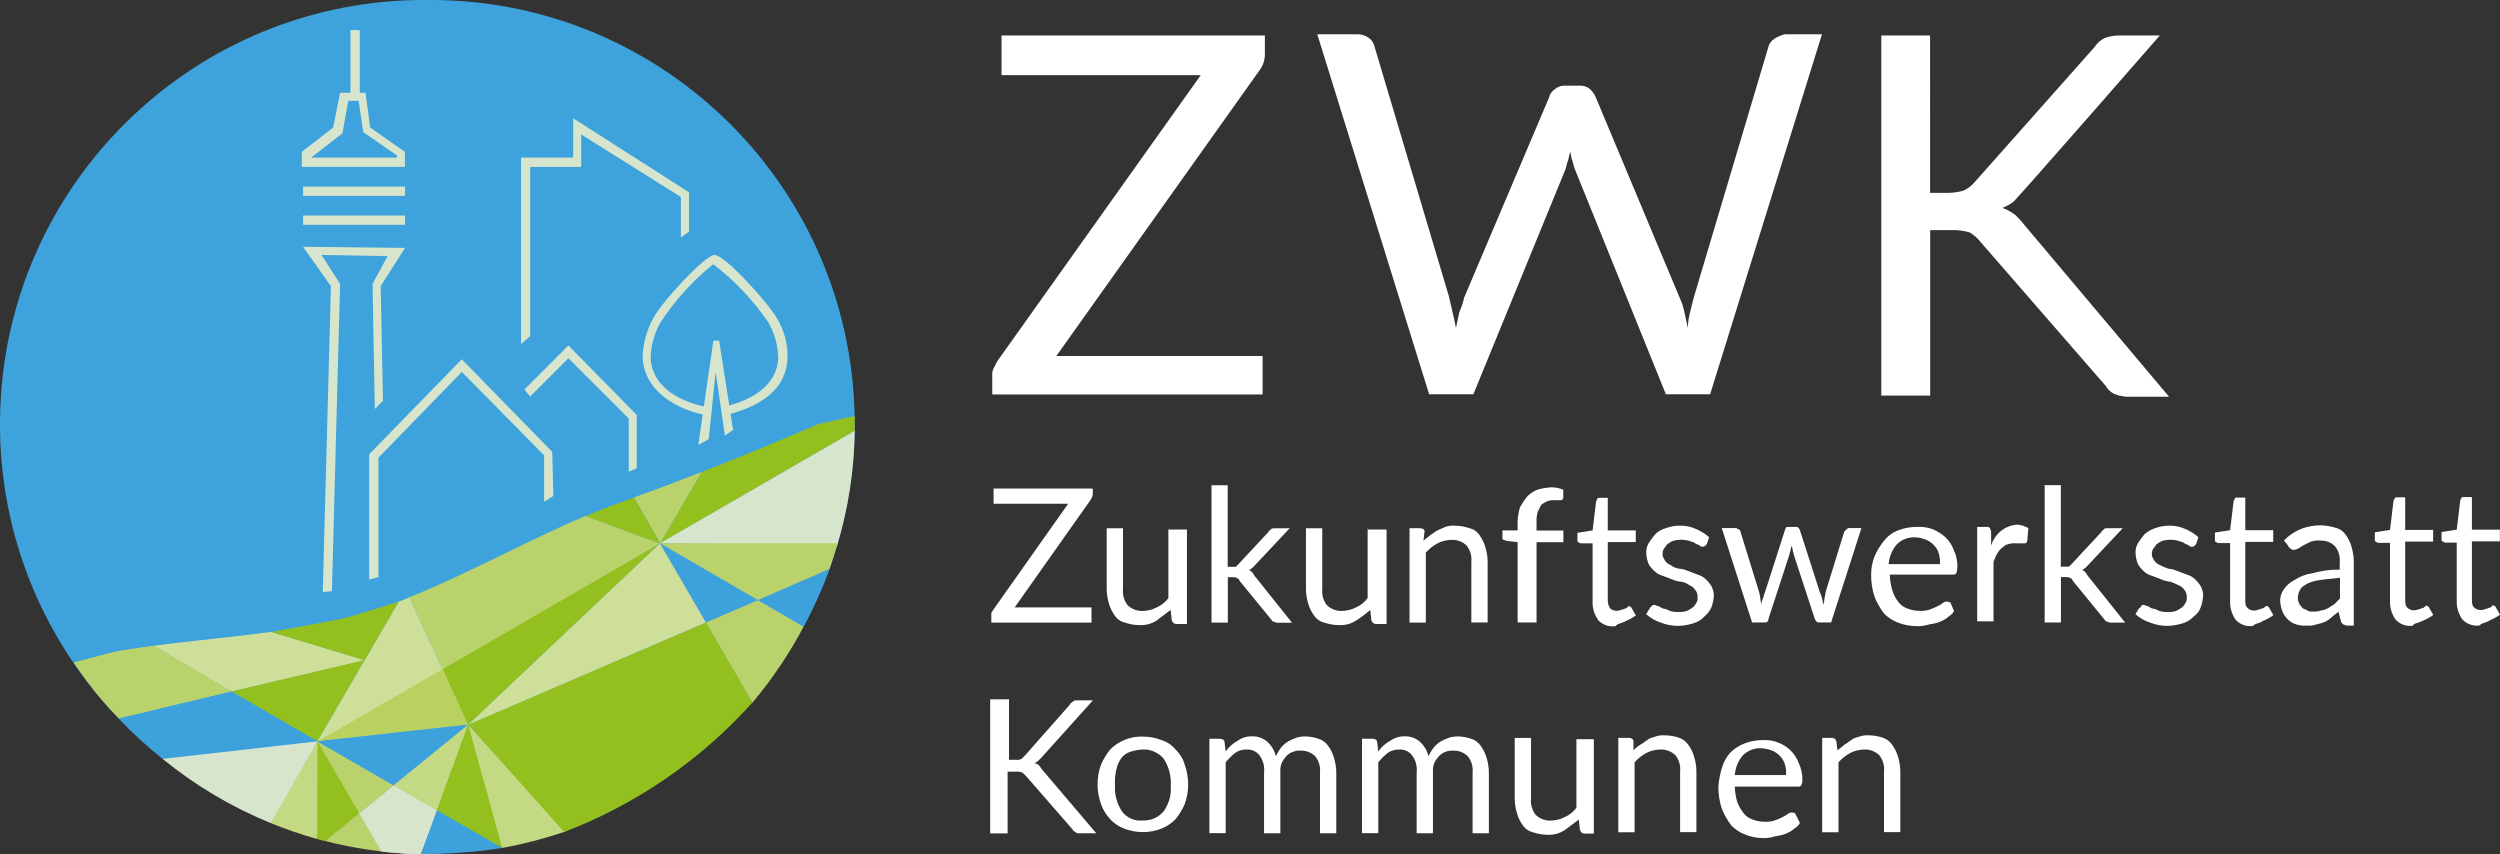
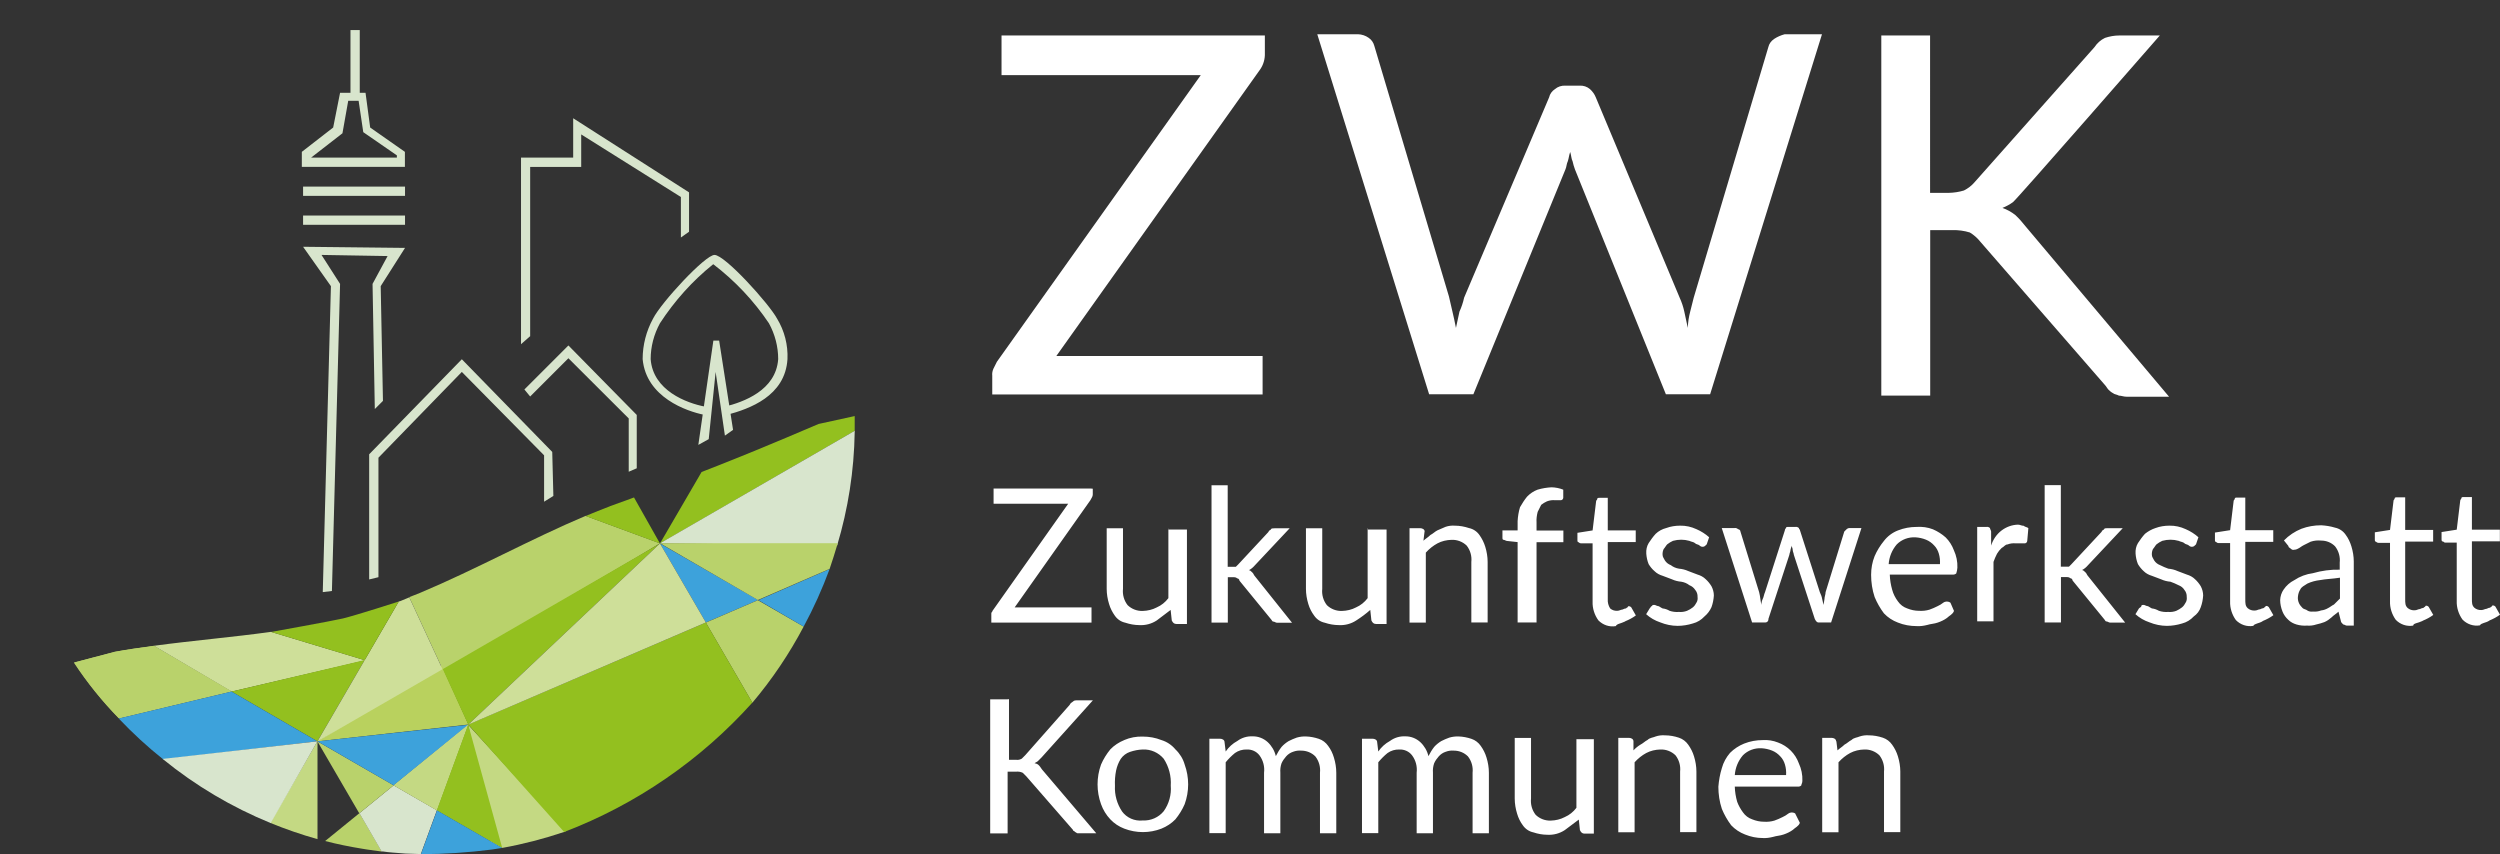
<svg xmlns="http://www.w3.org/2000/svg" id="a" viewBox="0 0 199.37 68.11">
  <rect x="0" y="0" width="199.37" height="68.11" fill="#333333" stroke="none" />
  <defs>
    <style>.d{fill:#fff;}.e{fill:#b9d26b;}.f{fill:#b9d15e;}.g{fill:#cedf99;}.h{fill:#c4d983;}.i{fill:#d8e5cd;}.j{fill:#3da2db;}.k{fill:#3ea3dc;}.l{fill:#93c01f;}</style>
  </defs>
  <path class="d" d="M153.93,2.83h-3.9V31.55h3.9v-13.2h1.77c.47-.01,.94,.05,1.39,.19,.32,.19,.61,.45,.84,.74l9.94,11.43c.09,.09,.19,.28,.28,.37,.11,.11,.23,.21,.37,.28,.09,.09,.28,.09,.46,.19,.19,0,.37,.09,.65,.09h3.35l-11.43-13.57c-.26-.33-.53-.64-.84-.93-.31-.24-.65-.43-1.02-.56,.3-.12,.58-.27,.84-.46,.28-.19,11.71-13.29,11.71-13.29h-3.25c-.38,0-.75,.07-1.12,.19-.34,.16-.63,.42-.84,.74l-9.57,10.78c-.23,.27-.52,.49-.84,.65-.39,.12-.8,.18-1.21,.19h-1.49V2.83h0Zm-12.45,.28c-.23,.15-.4,.38-.46,.65l-5.95,19.98-.28,1.11c-.11,.42-.18,.86-.19,1.3-.09-.46-.19-.84-.28-1.3-.08-.38-.21-.76-.37-1.11l-6.69-15.98c-.1-.25-.26-.47-.46-.65-.23-.2-.53-.3-.84-.28h-1.12c-.3-.02-.61,.08-.84,.28-.23,.15-.4,.38-.46,.65l-6.78,15.98c-.08,.38-.21,.76-.37,1.11-.09,.46-.19,.84-.28,1.3-.09-.46-.19-.93-.28-1.3-.09-.37-.19-.84-.28-1.21l-5.95-19.98c-.07-.27-.23-.5-.46-.65-.24-.17-.54-.27-.84-.28h-3.25l8.92,28.71h3.53l7.34-17.93c.09-.19,.09-.46,.19-.65,.09-.28,.09-.46,.19-.74,.09,.28,.09,.56,.19,.74,.05,.22,.11,.44,.19,.65l7.25,17.93h3.53l8.92-28.71h-2.97c-.3,.08-.58,.2-.84,.37h0Zm-40.61-.28h-21v3.16h15.89l-16.26,22.86-.28,.56c-.08,.18-.11,.37-.09,.56v1.49h21.56v-3.07h-16.45L100.5,5.53c.26-.38,.39-.84,.37-1.3v-1.39h0Z" />
  <path class="d" d="M198.53,49.48c.3-.12,.58-.27,.84-.46l-.37-.65q-.09-.09-.19-.09c-.05,0-.09,.04-.09,.09h0c-.09,0-.09,.1-.19,.1s-.19,.09-.28,.09-.19,.09-.37,.09c-.2,.01-.4-.05-.56-.19-.19-.19-.19-.37-.19-.74v-4.55h2.23v-.93h-2.23v-2.6h-.65c-.09,0-.19,0-.19,.09s-.09,.09-.09,.19l-.28,2.32-1.21,.19v.56c0,.09,0,.19,.09,.19s.09,.09,.19,.09h.93v4.65c-.02,.53,.15,1.06,.46,1.49,.36,.37,.88,.55,1.39,.46,.09-.19,.47-.19,.74-.37m-5.3,0c.3-.12,.58-.27,.84-.46l-.37-.65q-.09-.09-.19-.09c-.05,0-.09,.04-.09,.09h0c-.09,0-.09,.1-.19,.1s-.19,.09-.28,.09-.19,.09-.37,.09c-.2,.01-.4-.05-.56-.19-.19-.19-.19-.37-.19-.74v-4.55h2.23v-.93h-2.23v-2.6h-.65c-.09,0-.19,0-.19,.09s-.09,.09-.09,.19l-.28,2.32-1.21,.19v.56c0,.09,0,.19,.09,.19q.09,.09,.19,.09h.93v4.65c-.02,.53,.15,1.06,.46,1.49,.36,.37,.88,.55,1.39,.46,0-.19,.37-.19,.74-.37m-10.69-5.95c0,.09,.09,.09,.19,.19,.05,.05,.11,.09,.19,.09,.13,0,.26-.03,.37-.09,.19-.09,.28-.19,.46-.28l.56-.28c.27-.09,.55-.12,.84-.09,.42,0,.82,.16,1.11,.46,.29,.37,.42,.84,.37,1.3v.56c-.72-.02-1.44,.08-2.14,.28-.53,.07-1.04,.26-1.49,.56-.34,.17-.63,.43-.84,.74-.17,.24-.27,.54-.28,.84,0,.32,.07,.63,.19,.93,.1,.25,.26,.47,.46,.65,.18,.18,.41,.3,.65,.37,.27,.08,.55,.11,.84,.09,.25,.02,.5-.01,.74-.09,.22-.05,.44-.11,.65-.19,.21-.09,.39-.22,.56-.37,.19-.19,.37-.28,.56-.46l.19,.74c0,.09,.09,.19,.19,.28,.09,0,.19,.09,.28,.09h.56v-5.11c0-.41-.07-.82-.19-1.21-.1-.33-.25-.65-.46-.93-.2-.29-.5-.49-.84-.56-.36-.11-.74-.17-1.11-.19-.54,0-1.08,.09-1.58,.28-.52,.21-1,.53-1.39,.93l.37,.46Zm4.09,4.18l-.46,.46c-.19,.09-.28,.19-.46,.28-.17,.1-.36,.17-.56,.19-.21,.08-.43,.11-.65,.09-.16,.02-.33,0-.46-.09-.09-.09-.28-.09-.37-.19-.11-.11-.21-.23-.28-.37-.08-.17-.12-.37-.09-.56,.02-.2,.08-.39,.19-.56,.09-.19,.28-.28,.56-.46,.32-.15,.67-.24,1.02-.28,.46-.09,.93-.09,1.58-.19v1.67h0Zm-6.13,1.77c.3-.12,.58-.27,.84-.46l-.37-.65q-.09-.09-.19-.09c-.05,0-.09,.04-.09,.09h0c-.09,0-.09,.1-.19,.1s-.19,.09-.28,.09-.19,.09-.37,.09c-.2,.01-.4-.05-.56-.19-.19-.19-.19-.37-.19-.74v-4.55h2.23v-.93h-2.23v-2.6h-.65c-.09,0-.19,0-.19,.09s-.09,.09-.09,.19l-.28,2.32-1.21,.19v.56c0,.09,0,.19,.09,.19q.09,.09,.19,.09h.93v4.65c-.02,.53,.15,1.06,.46,1.49,.36,.37,.88,.55,1.39,.46,.09-.19,.47-.19,.74-.37m-5.11-6.69c-.3-.27-.65-.49-1.02-.65-.41-.19-.85-.29-1.3-.28-.38,0-.76,.06-1.11,.19-.31,.1-.59,.26-.84,.46-.21,.23-.39,.48-.56,.74-.15,.25-.21,.54-.19,.84,.02,.29,.08,.57,.19,.84,.13,.21,.28,.4,.46,.56,.18,.18,.41,.3,.65,.37,.28,.09,.46,.19,.74,.28,.24,.11,.49,.17,.74,.19,.22,.08,.44,.17,.65,.28,.19,.07,.36,.2,.46,.37,.13,.15,.2,.35,.19,.56,.02,.16,0,.33-.09,.46-.07,.14-.16,.27-.28,.37-.14,.11-.3,.21-.46,.28-.21,.08-.43,.11-.65,.09-.25,.02-.5-.01-.74-.09-.17-.1-.36-.17-.56-.19-.19-.09-.28-.19-.37-.19s-.19-.09-.28-.09-.19,0-.19,.09-.09,.09-.19,.19l-.28,.46c.32,.29,.7,.51,1.12,.65,.44,.18,.92,.28,1.39,.28,.41,0,.82-.07,1.21-.19,.36-.09,.68-.29,.93-.56,.26-.18,.46-.44,.56-.74,.11-.3,.17-.61,.19-.93,0-.26-.07-.51-.19-.74-.13-.21-.28-.4-.46-.56-.18-.18-.41-.3-.65-.37-.28-.09-.46-.19-.74-.28-.24-.11-.49-.17-.74-.19-.22-.08-.44-.17-.65-.28-.19-.07-.36-.2-.47-.37-.09-.19-.19-.28-.19-.46-.01-.16,.02-.32,.09-.46,.09-.09,.19-.28,.28-.37,.14-.11,.3-.21,.46-.28,.43-.12,.88-.12,1.3,0,.19,.09,.37,.09,.46,.19s.28,.09,.37,.19c.07,.07,.18,.11,.28,.09,.09,0,.19-.09,.28-.19l.19-.56Zm-12.27-4.18v10.97h1.3v-3.62h.37c.19,0,.28,0,.37,.09,.1,0,.18,.09,.19,.19l2.51,3.07c.09,.09,.09,.19,.19,.19s.19,.09,.28,.09h1.21l-2.97-3.72c-.09-.09-.09-.19-.19-.28-.09-.09-.19-.19-.28-.19,.18-.09,.33-.22,.46-.37l2.79-2.97h-1.21c-.09,0-.28,0-.28,.09-.09,.09-.19,.09-.19,.19l-2.42,2.6-.19,.19h-.65v-6.5h-1.3Zm-4.27,3.72c0-.09-.09-.19-.09-.28-.07-.07-.18-.11-.28-.09h-.74v7.53h1.3v-4.74c.08-.22,.17-.44,.28-.65,.1-.17,.23-.33,.37-.46,.19-.09,.28-.28,.46-.28,.21-.08,.43-.11,.65-.09h.74c.1,0,.18-.09,.19-.19l.09-1.02c-.09-.09-.28-.09-.37-.19-.19,0-.28-.09-.46-.09-.47,.01-.93,.18-1.3,.46-.4,.3-.69,.73-.84,1.21v-1.11h0Zm-3.25,5.67c-.17-.12-.39-.12-.56,0-.14,.11-.3,.21-.46,.28-.21,.11-.43,.2-.65,.28-.27,.08-.55,.11-.84,.09-.32,0-.63-.07-.93-.19-.3-.1-.56-.3-.74-.56-.21-.28-.37-.59-.46-.93-.11-.39-.18-.8-.19-1.21h5.02c.1,.01,.2-.02,.28-.09,.05-.15,.08-.31,.09-.46,.02-.48-.08-.96-.28-1.39-.14-.38-.36-.73-.65-1.02-.3-.27-.65-.49-1.02-.65-.41-.16-.86-.22-1.3-.19-.51,0-1.01,.09-1.49,.28-.44,.17-.83,.46-1.12,.84-.3,.37-.55,.77-.74,1.21-.19,.47-.28,.98-.28,1.49,0,.6,.09,1.2,.28,1.77,.19,.46,.44,.9,.74,1.3,.31,.33,.69,.58,1.12,.74,.47,.19,.98,.28,1.49,.28,.28,.02,.56-.02,.84-.09,.28-.09,.56-.09,.84-.19,.27-.09,.52-.21,.74-.37,.19-.19,.46-.28,.56-.56l-.28-.65Zm-4.92-3.07c.04-.58,.27-1.14,.65-1.58,.39-.39,.93-.59,1.49-.56,.29,.02,.57,.08,.84,.19,.25,.1,.47,.26,.65,.46,.18,.18,.3,.41,.37,.65,.08,.27,.11,.55,.09,.84h-4.09Zm-3.07-2.88c-.1-.01-.2,.02-.28,.09l-.19,.19-1.49,4.83c0,.19-.09,.37-.09,.56-.02,.16-.05,.31-.09,.46-.02-.16-.05-.31-.09-.46-.03-.19-.1-.38-.19-.56l-1.58-4.92c0-.09-.09-.09-.09-.19-.07-.07-.18-.11-.28-.09h-.56c-.09,0-.19,0-.19,.09q-.09,.09-.09,.19l-1.58,4.92c-.09,.19-.09,.37-.19,.56-.07,.15-.1,.3-.09,.46-.09-.28-.09-.65-.19-1.02l-1.49-4.83c0-.1-.09-.18-.19-.19-.07-.07-.18-.11-.28-.09h-1.02l2.42,7.53h1.02c.13,.02,.26-.07,.28-.21,0-.02,0-.05,0-.07l1.67-5.11c0-.09,.09-.28,.09-.37s.09-.28,.09-.37c0,.09,.09,.19,.09,.37,0,.09,.09,.28,.09,.37l1.67,5.11c.09,.19,.19,.28,.28,.28h1.02l2.42-7.53h-.93Zm-11.24,.74c-.3-.27-.65-.49-1.02-.65-.41-.19-.85-.29-1.3-.28-.38,0-.76,.06-1.11,.19-.32,.08-.61,.24-.84,.46-.21,.23-.39,.48-.56,.74-.15,.25-.21,.54-.19,.84,.02,.29,.08,.57,.19,.84,.13,.21,.28,.4,.47,.56,.18,.18,.41,.3,.65,.37,.28,.09,.46,.19,.74,.28,.24,.11,.49,.17,.74,.19,.24,.04,.46,.13,.65,.28,.19,.07,.35,.2,.46,.37,.13,.15,.2,.35,.19,.56,.02,.16,0,.33-.09,.46-.07,.14-.16,.27-.28,.37-.14,.11-.3,.21-.47,.28-.21,.08-.43,.11-.65,.09-.25,.02-.5-.01-.74-.09-.17-.1-.36-.17-.56-.19-.19-.09-.28-.19-.37-.19s-.19-.09-.28-.09-.19,0-.19,.09c-.09,0-.09,.09-.19,.19l-.28,.46c.32,.29,.7,.51,1.12,.65,.44,.18,.92,.28,1.39,.28,.41,0,.82-.07,1.21-.19,.36-.09,.68-.29,.93-.56,.24-.2,.43-.45,.56-.74,.11-.3,.17-.61,.19-.93,0-.26-.07-.51-.19-.74-.13-.21-.28-.4-.46-.56-.18-.18-.41-.3-.65-.37-.28-.09-.46-.19-.74-.28-.24-.11-.49-.17-.74-.19-.24-.04-.46-.13-.65-.28-.19-.07-.36-.2-.47-.37-.09-.19-.19-.28-.19-.46-.01-.16,.02-.32,.09-.46,.09-.09,.19-.28,.28-.37,.14-.11,.3-.21,.46-.28,.43-.12,.88-.12,1.3,0,.19,.09,.37,.09,.46,.19s.28,.09,.37,.19c.07,.07,.18,.11,.28,.09,.09,0,.19-.09,.28-.19l.19-.56Zm-6.69,6.69c.3-.12,.58-.27,.84-.46l-.37-.65q-.09-.09-.19-.09c-.05,0-.09,.04-.09,.09h0c-.09,0-.09,.1-.19,.1s-.19,.09-.28,.09-.19,.09-.37,.09c-.2,.01-.4-.05-.56-.19-.14-.22-.21-.48-.19-.74v-4.55h2.23v-.93h-2.23v-2.6h-.65c-.09,0-.19,0-.19,.09s-.09,.09-.09,.19l-.28,2.32-1.21,.19v.56c0,.09,0,.19,.09,.19q.09,.09,.19,.09h.93v4.65c-.02,.53,.15,1.06,.46,1.49,.36,.37,.88,.55,1.39,.46,.09-.19,.37-.19,.74-.37m-7.06,.09v-6.41h2.14v-.93h-2.14v-.65c-.02-.28,.02-.56,.09-.84l.28-.56c.14-.11,.3-.21,.46-.28,.21-.08,.43-.11,.65-.09h.46c.1,0,.18-.09,.19-.19v-.65c-.3-.12-.61-.18-.93-.19-.38,.02-.75,.08-1.12,.19-.32,.12-.6,.31-.84,.56-.21,.26-.39,.54-.56,.84-.11,.36-.17,.74-.19,1.11v.74h-1.21v.56c0,.09,0,.19,.09,.19s.19,.09,.28,.09l.84,.09v6.41h1.49Zm-8.92-7.25c0-.19-.19-.28-.37-.28h-.84v7.53h1.3v-5.58c.27-.3,.58-.55,.93-.74,.34-.18,.73-.27,1.12-.28,.45-.02,.89,.15,1.21,.46,.29,.37,.42,.84,.37,1.3v4.83h1.3v-4.83c0-.41-.07-.82-.19-1.21-.1-.33-.26-.65-.46-.93-.2-.29-.5-.49-.84-.56-.36-.12-.74-.19-1.12-.19-.25-.02-.5,.01-.74,.09-.19,.09-.46,.19-.65,.28-.19,.09-.37,.28-.56,.37-.19,.19-.37,.28-.56,.46l.09-.74Zm-4.55-.28v5.58c-.24,.32-.56,.58-.93,.74-.34,.18-.73,.27-1.11,.28-.45,.02-.89-.15-1.21-.46-.29-.37-.42-.84-.37-1.3v-4.83h-1.3v4.83c0,.41,.07,.82,.19,1.21,.1,.34,.26,.65,.47,.93,.2,.29,.5,.49,.84,.56,.36,.12,.74,.19,1.12,.19,.49,.03,.98-.1,1.39-.37,.39-.25,.77-.53,1.12-.84l.09,.84c.09,.19,.19,.28,.37,.28h.84v-7.53h-1.49v-.09h0Zm-12.45-3.44v10.97h1.3v-3.62h.37c.19,0,.28,0,.37,.09,.1,0,.18,.09,.19,.19l2.51,3.07c.09,.09,.09,.19,.19,.19s.19,.09,.28,.09h1.21l-2.97-3.72c-.09-.09-.09-.19-.19-.28-.09-.09-.19-.19-.28-.19,.18-.09,.33-.22,.46-.37l2.79-2.97h-1.21c-.09,0-.28,0-.28,.09-.09,.09-.19,.09-.19,.19l-2.42,2.6-.19,.19h-.65v-6.5h-1.3Zm-3.44,3.44v5.58c-.24,.32-.56,.58-.93,.74-.34,.18-.73,.27-1.11,.28-.45,.02-.89-.15-1.21-.46-.29-.37-.42-.84-.37-1.3v-4.83h-1.3v4.83c0,.41,.07,.82,.19,1.21,.1,.34,.26,.65,.46,.93,.2,.29,.5,.49,.84,.56,.36,.12,.74,.19,1.11,.19,.49,.03,.98-.1,1.39-.37l1.11-.84,.09,.84c.09,.19,.19,.28,.37,.28h.84v-7.53h-1.49v-.09Zm-6.13-3.16h-7.81v1.21h5.95l-6.04,8.55c0,.09-.09,.09-.09,.19v.74h7.99v-1.21h-6.13l6.04-8.55c.09-.19,.19-.28,.19-.46v-.46h-.09Zm59.38,20.16c0-.19-.19-.28-.37-.28h-.74v7.53h1.3v-5.58c.27-.3,.58-.55,.93-.74,.34-.18,.73-.27,1.12-.28,.45-.02,.89,.15,1.21,.46,.29,.37,.42,.84,.37,1.3v4.83h1.3v-4.83c0-.41-.07-.82-.19-1.21-.1-.34-.26-.65-.46-.93-.18-.26-.44-.46-.74-.56-.36-.12-.74-.19-1.11-.19-.25-.02-.5,.01-.74,.09-.19,.09-.46,.09-.65,.28-.19,.09-.37,.28-.56,.37-.19,.19-.37,.28-.56,.46l-.09-.74Zm-3.25,5.76c-.17-.12-.39-.12-.56,0-.14,.11-.3,.21-.46,.28-.21,.11-.43,.2-.65,.28-.27,.08-.55,.11-.84,.09-.32,0-.63-.07-.93-.19-.3-.1-.56-.3-.74-.56-.19-.26-.35-.54-.46-.84-.11-.39-.18-.8-.19-1.21h5.02c.1,.01,.2-.02,.28-.09,0-.09,.09-.19,.09-.37,.02-.48-.08-.96-.28-1.39-.28-.78-.89-1.39-1.67-1.67-.38-.15-.8-.22-1.21-.19-.51,0-1.01,.09-1.49,.28-.42,.17-.8,.42-1.12,.74-.3,.35-.53,.76-.65,1.21-.15,.48-.24,.98-.28,1.49,0,.6,.09,1.2,.28,1.77,.19,.46,.44,.9,.74,1.3,.31,.33,.69,.58,1.11,.74,.44,.18,.92,.28,1.39,.28,.28,.02,.56-.02,.84-.09,.28-.09,.56-.09,.84-.19,.27-.09,.52-.21,.74-.37,.19-.19,.46-.28,.56-.56l-.37-.74Zm-4.83-3.07c.04-.58,.27-1.14,.65-1.58,.39-.39,.93-.59,1.49-.56,.29,.02,.57,.08,.84,.19,.25,.1,.47,.26,.65,.46,.18,.18,.3,.41,.37,.65,.08,.27,.11,.55,.09,.84h-4.09Zm-8.08-2.69c0-.19-.19-.28-.37-.28h-.84v7.53h1.3v-5.58c.27-.3,.58-.55,.93-.74,.34-.18,.73-.27,1.12-.28,.45-.02,.89,.15,1.21,.46,.29,.37,.42,.84,.37,1.3v4.83h1.3v-4.83c0-.41-.07-.82-.19-1.21-.1-.34-.26-.65-.46-.93-.18-.26-.44-.46-.74-.56-.36-.12-.74-.19-1.12-.19-.25-.02-.5,.01-.74,.09-.19,.09-.46,.09-.65,.28-.19,.09-.37,.28-.56,.37-.21,.13-.4,.28-.56,.46v-.74h0Zm-4.55-.28v5.58c-.24,.32-.56,.58-.93,.74-.34,.18-.73,.27-1.11,.28-.45,.02-.89-.15-1.21-.46-.29-.37-.42-.84-.37-1.3v-4.83h-1.3v4.83c0,.41,.07,.82,.19,1.21,.1,.34,.25,.65,.46,.93,.2,.29,.5,.49,.84,.56,.36,.12,.74,.19,1.11,.19,.49,.03,.98-.1,1.39-.37l1.12-.84,.09,.84c.09,.19,.19,.28,.37,.28h.74v-7.53h-1.39v-.09h0Zm-15.8,7.53v-5.58c.22-.27,.47-.52,.74-.74,.27-.19,.6-.29,.93-.28,.4-.02,.78,.15,1.02,.46,.3,.4,.43,.9,.37,1.39v4.83h1.3v-4.83c-.02-.25,.01-.5,.09-.74,.09-.21,.22-.39,.37-.56,.15-.17,.34-.3,.56-.37,.21-.08,.43-.11,.65-.09,.42,0,.82,.16,1.12,.46,.29,.37,.42,.84,.37,1.3v4.83h1.3v-4.83c0-.41-.07-.82-.19-1.21-.1-.34-.26-.65-.46-.93-.18-.26-.44-.46-.74-.56-.33-.11-.67-.18-1.02-.19-.25-.01-.5,.02-.74,.09-.22,.08-.44,.17-.65,.28-.21,.13-.4,.28-.56,.46-.18,.23-.33,.48-.46,.74-.1-.43-.33-.82-.65-1.12-.33-.3-.76-.47-1.21-.46-.43-.02-.86,.11-1.21,.37-.37,.2-.69,.49-.93,.84l-.09-.74c0-.19-.19-.28-.37-.28h-.84v7.53h1.3v-.09Zm-12.17,0v-5.58c.22-.27,.47-.52,.74-.74,.27-.19,.6-.29,.93-.28,.4-.02,.78,.15,1.02,.46,.3,.4,.43,.9,.37,1.39v4.83h1.3v-4.83c-.02-.25,.01-.5,.09-.74,.09-.21,.22-.39,.37-.56,.15-.17,.34-.3,.56-.37,.21-.08,.43-.11,.65-.09,.42,0,.82,.16,1.12,.46,.29,.37,.42,.84,.37,1.3v4.83h1.3v-4.83c0-.41-.07-.82-.19-1.21-.1-.34-.25-.65-.46-.93-.18-.26-.44-.46-.74-.56-.33-.11-.67-.18-1.02-.19-.25-.01-.5,.02-.74,.09-.22,.08-.44,.17-.65,.28-.21,.13-.4,.28-.56,.46-.18,.23-.33,.48-.46,.74-.1-.43-.33-.82-.65-1.12-.33-.3-.76-.47-1.21-.46-.43-.02-.86,.11-1.21,.37-.37,.2-.69,.49-.93,.84l-.09-.74c0-.19-.19-.28-.37-.28h-.84v7.53h1.3v-.09Zm-8.27-1.67c-.4-.6-.6-1.32-.56-2.04-.02-.4,.01-.81,.09-1.21,.07-.33,.19-.64,.37-.93,.18-.26,.44-.46,.74-.56,.33-.11,.67-.18,1.02-.19,.64-.03,1.26,.25,1.67,.74,.41,.63,.61,1.38,.56,2.14,.06,.73-.14,1.45-.56,2.04-.41,.5-1.03,.77-1.67,.74-.65,.07-1.29-.21-1.67-.74m.19-5.67c-.42,.17-.8,.42-1.11,.74-.3,.37-.55,.77-.74,1.21-.37,1.02-.37,2.14,0,3.16,.16,.45,.41,.86,.74,1.21,.31,.33,.69,.58,1.11,.74,.96,.37,2.02,.37,2.97,0,.42-.17,.8-.42,1.11-.74,.3-.37,.55-.77,.74-1.21,.37-1.02,.37-2.14,0-3.16-.13-.46-.39-.88-.74-1.21-.29-.35-.68-.61-1.11-.74-.47-.19-.98-.28-1.49-.28-.51-.02-1.02,.08-1.49,.28m-9.29-3.25h-1.39v10.69h1.39v-4.92h.65c.19-.02,.38,0,.56,.09l.28,.28,3.72,4.27c0,.05,.04,.09,.09,.09h0l.09,.09c.09,0,.09,.09,.19,.09h1.49l-4.27-5.02c-.09-.09-.19-.28-.28-.37-.09-.11-.23-.18-.37-.19,.09-.09,.19-.09,.28-.19l.28-.28,4.09-4.55h-1.21c-.19,0-.28,0-.37,.09-.09,.09-.19,.09-.28,.28l-3.53,4-.28,.28c-.14,.08-.3,.12-.46,.09h-.56v-4.83h-.09Z" />
-   <path class="k" d="M34.15,67.65c18.68,.1,33.91-14.96,34.01-33.64C68.26,15.33,53.2,.1,34.52,0h0c-.12,0-.25,0-.37,0C15.47-.18,.18,14.82,0,33.5c-.18,18.68,14.82,33.97,33.5,34.15,.03,0,.06,0,.09,0,.18,0,.37,0,.55,0" />
  <g id="b">
    <path class="l" d="M60.19,35.95l-1.63,.66c-.86,.35-1.74,.69-2.61,1.03l-3.32,5.7,15.53-8.98c0-.67,0-.97,0-1.18l-2.88,.63c-1.69,.72-3.38,1.44-5.09,2.14" />
    <polygon class="l" points="52.63 43.34 52.63 43.34 52.63 43.34 52.63 43.34" />
    <polygon class="l" points="52.63 43.34 52.63 43.34 52.63 43.34 52.63 43.34" />
    <path class="e" d="M32.64,47.63l2.71,5.86,15.55-9.12,1.73-1.04-5.93-2.19c-4.38,1.85-8.68,4.24-13.2,6.14l-.86,.34Z" />
    <path class="e" d="M12.27,51.5c-1.02,.14-2.12,.29-3.13,.48l-3.21,.85c1.03,1.59,2.21,3.07,3.53,4.42l8.92-2.16-6.11-3.59Z" />
-     <path class="e" d="M52.63,43.34l3.32-5.7c-1.78,.69-3.58,1.39-5.4,2.03l2.09,3.66Z" />
    <path class="g" d="M18.47,55.15l10.66-2.49-7.52-2.27c-3.11,.43-6.22,.69-9.34,1.11l6.2,3.65Z" />
    <polygon class="j" points="60.46 47.85 52.63 43.34 56.29 49.64 60.46 47.85" />
    <path class="e" d="M60.45,47.86l-4.16,1.79,3.71,6.39c1.58-1.87,2.95-3.91,4.09-6.07l-3.64-2.1Z" />
-     <path class="l" d="M25.31,59.12l-.02,.03,.03,7.77c.27,.08,.4,.1,.61,.16l2.88-2.27-3.49-5.69Z" />
    <path class="e" d="M28.66,64.85l-2.73,2.22c.96,.25,1.94,.45,2.93,.61,.14,.02,.28,.05,.43,.07,.38,.06,.77,.11,1.16,.16l-1.78-3.06Z" />
    <polygon class="l" points="29.1 52.62 29.18 52.64 29.13 52.57 29.1 52.62" />
    <polygon class="l" points="29.13 52.57 29.18 52.64 29.16 52.51 29.13 52.57" />
    <path class="i" d="M28.66,64.85l1.77,3.05h.09c.26,.04,.52,.07,.79,.09,.34,.03,.69,.06,1.03,.08,.41,.02,.81,.03,1.22,.04l1.28-3.49-3.45-1.99-2.74,2.23Z" />
    <path class="h" d="M39.12,67.09l.93,.53c1.67-.3,3.32-.73,4.93-1.27,.06-.02,.07-.03,.13-.05l-7.78-8.51,1.78,9.31Z" />
    <path class="h" d="M25.31,59.12l-3.77,6.5c1.23,.5,2.49,.94,3.78,1.3v-7.8Z" />
    <path class="j" d="M64.09,49.97c.8-1.48,1.49-3.02,2.07-4.59l-5.68,2.48,3.61,2.11Z" />
    <path class="i" d="M68.17,34.35l-15.54,8.98,14.13,.17c.88-2.93,1.35-5.96,1.4-9.02" />
    <path class="e" d="M66.16,45.37c.24-.69,.38-1.17,.65-2.05h-14.18l7.81,4.53,5.71-2.48Z" />
    <path class="l" d="M37.34,57.78l7.65,8.57c5.75-2.2,10.9-5.74,15.01-10.32l-3.71-6.39-18.95,8.14Z" />
    <polygon class="f" points="25.32 59.12 37.36 57.78 35.24 53.1 25.32 59.1 25.32 59.12" />
    <polygon class="h" points="34.84 64.61 37.34 57.78 31.4 62.62 34.84 64.61" />
    <polygon class="l" points="52.63 43.34 35.31 53.36 37.34 57.79 52.63 43.34" />
    <polygon class="l" points="39.12 67.08 37.34 57.78 34.84 64.61 39.12 67.08" />
    <path class="l" d="M48.65,40.37c-.65,.25-1.3,.51-1.95,.78l5.93,2.19-2.07-3.67c-.09,.03-.2,.08-.29,.11l-1.63,.59Z" />
    <polygon class="l" points="18.46 55.15 25.31 59.12 29.08 52.64 18.46 55.15" />
    <path class="g" d="M31.86,47.95s-.04,0-.06,.02l-6.49,11.16,.11-.06,9.87-5.7-2.65-5.73-.78,.32Z" />
    <polygon class="g" points="37.34 57.79 56.29 49.64 52.63 43.34 37.34 57.79" />
    <path class="e" d="M12.27,51.51c-1.02,.14-2.12,.29-3.13,.48l-3.25,.85c1.05,1.6,2.26,3.09,3.6,4.46l8.99-2.15-6.21-3.64Z" />
    <path class="j" d="M25.31,59.12l-6.85-3.97-8.99,2.15c1.11,1.17,2.29,2.26,3.55,3.26l12.28-1.44Z" />
-     <path class="i" d="M28.66,64.86l1.77,3.05h.09c.26,.04,.52,.07,.79,.09,.34,.03,.69,.06,1.03,.08,.41,.02,.81,.03,1.22,.04l1.28-3.49-3.45-1.99-2.74,2.23Z" />
    <polygon class="e" points="25.31 59.12 28.65 64.86 31.39 62.63 25.31 59.12" />
    <path class="i" d="M12.98,60.53c2.6,2.12,5.5,3.84,8.61,5.11l3.72-6.52-12.33,1.4Z" />
    <polygon class="j" points="31.39 62.63 37.35 57.8 25.32 59.12 31.39 62.63" />
    <polygon class="h" points="34.84 64.62 37.34 57.79 31.4 62.63 34.84 64.62" />
    <polygon class="l" points="40.05 67.62 37.34 57.79 34.84 64.62 40.05 67.62" />
    <path class="j" d="M40.05,67.62l-.83,.13c-1.88,.24-3.76,.36-5.65,.37l1.28-3.49,5.21,3Z" />
    <path class="l" d="M21.6,50.39l7.48,2.26,2.72-4.68s-3.38,1.09-4.45,1.35c-.85,.2-5.75,1.08-5.75,1.08Z" />
  </g>
  <path id="c" class="i" d="M30.18,46.03l-.74,.18v-9.98l7.39-7.58,7.21,7.39,.09,3.51-.74,.46v-3.7l-6.56-6.65-6.65,6.84v9.52h0Zm20.61-8.69l-.65,.28v-4.25l-4.81-4.8-3.05,3.05-.46-.56,3.51-3.51,5.45,5.54v4.25Zm-8.5-10.54l-.74,.65V12.57h4.16v-3.14l9.24,5.91v3.14l-.65,.46v-3.23l-7.95-4.99v2.59h-4.07v13.49h0Zm14.23,8.22l-.83,.46,1.2-8.32h.46l1.11,7.12-.65,.46-.74-5.08-.55,5.36Zm-.37-1.94c-1.39-.28-4.62-1.39-4.9-4.44,0-1.13,.29-2.24,.83-3.23,.65-1.29,4.16-5.08,4.9-5.08,.83,0,4.34,3.88,4.99,5.08,.59,.97,.88,2.1,.83,3.23-.18,2.96-3.05,3.97-4.81,4.44l-.18-.65c1.48-.37,4.07-1.29,4.25-3.79,0-1-.26-1.99-.74-2.86-1.21-1.8-2.71-3.39-4.44-4.71-1.66,1.33-3.09,2.93-4.25,4.71-.48,.88-.74,1.86-.74,2.86,.18,2.5,2.86,3.51,4.34,3.79l-.09,.65Zm-29.67,14.05l-.74,.09,.65-24.4-2.22-3.14,8.13,.09-1.94,3.05,.18,9.15-.65,.65-.18-9.98,1.2-2.22-5.27-.09,1.48,2.31-.65,24.49Zm-2.31-29.94h8.13v.74h-8.13v-.74Zm0-2.31h8.13v.74h-8.13v-.74Zm8.13-1.57h-8.23v-1.2l2.5-1.94,.55-2.77h2.03l.37,2.77,2.77,1.94v1.2h0Zm-7.49-.74h6.84v-.18l-2.68-1.85-.37-2.5h-.83l-.46,2.59-2.5,1.94Zm3.14-10.17h.74V7.49h-.74V2.4Z" />
</svg>